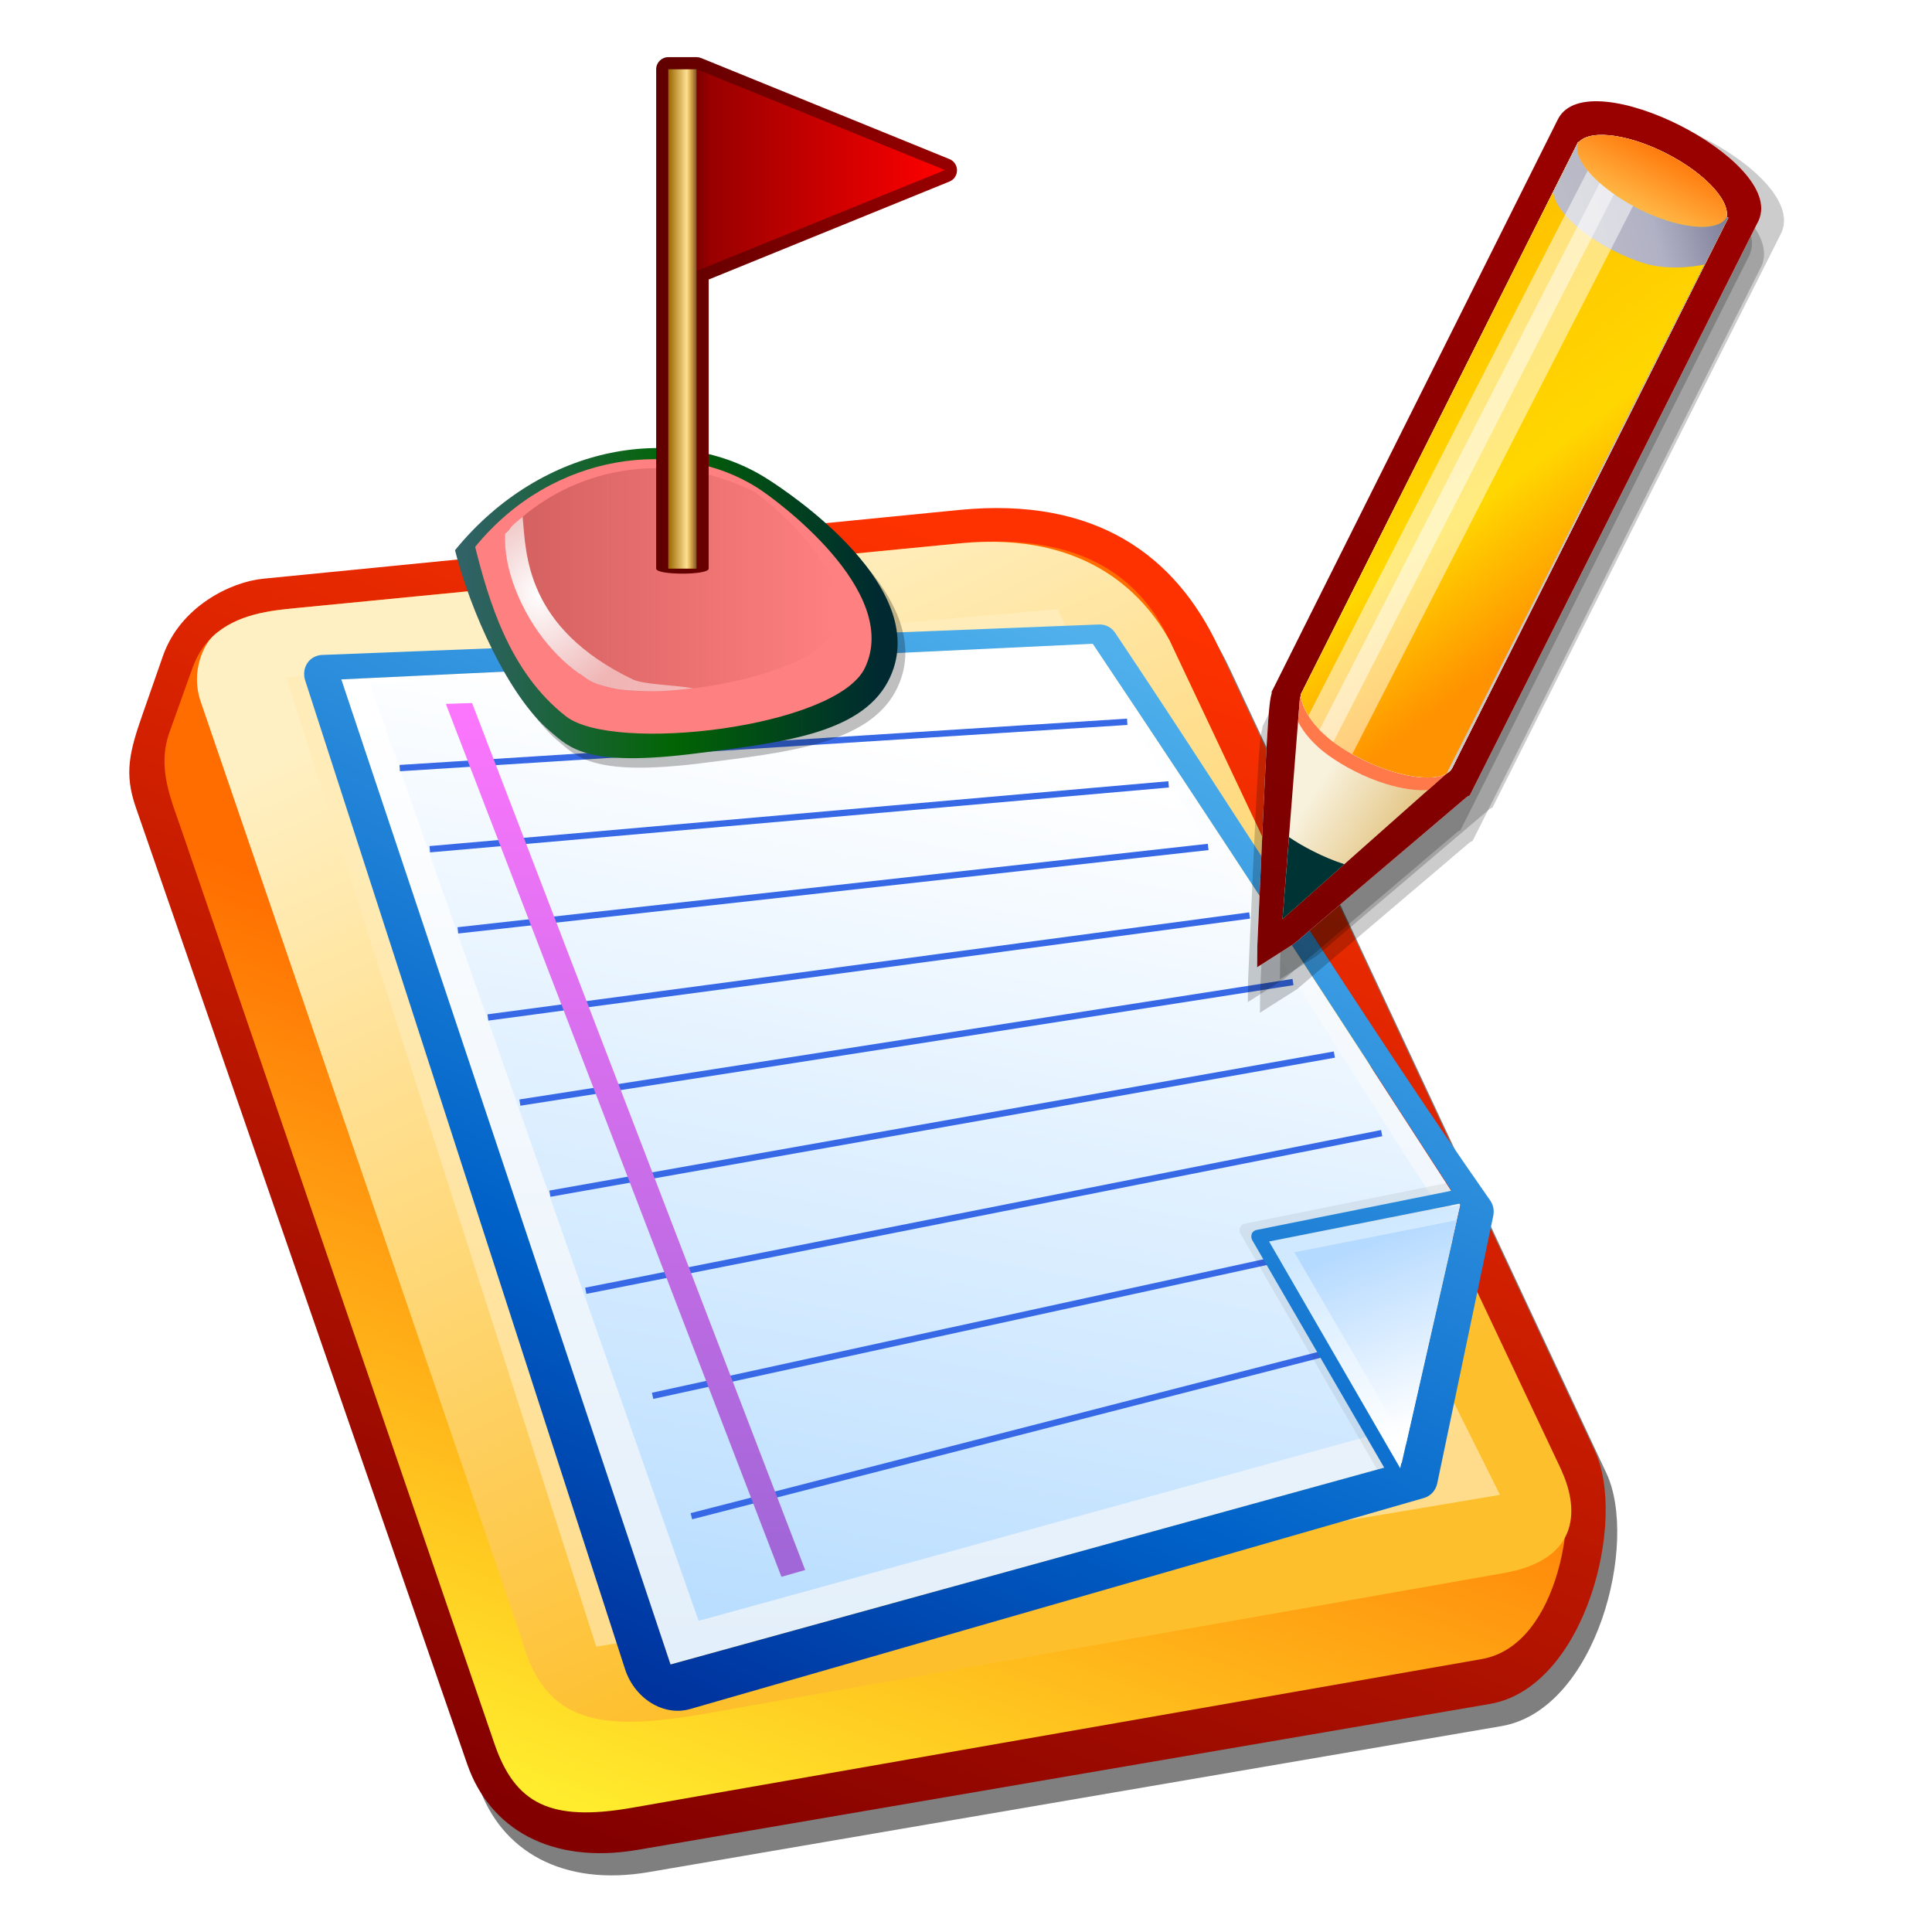
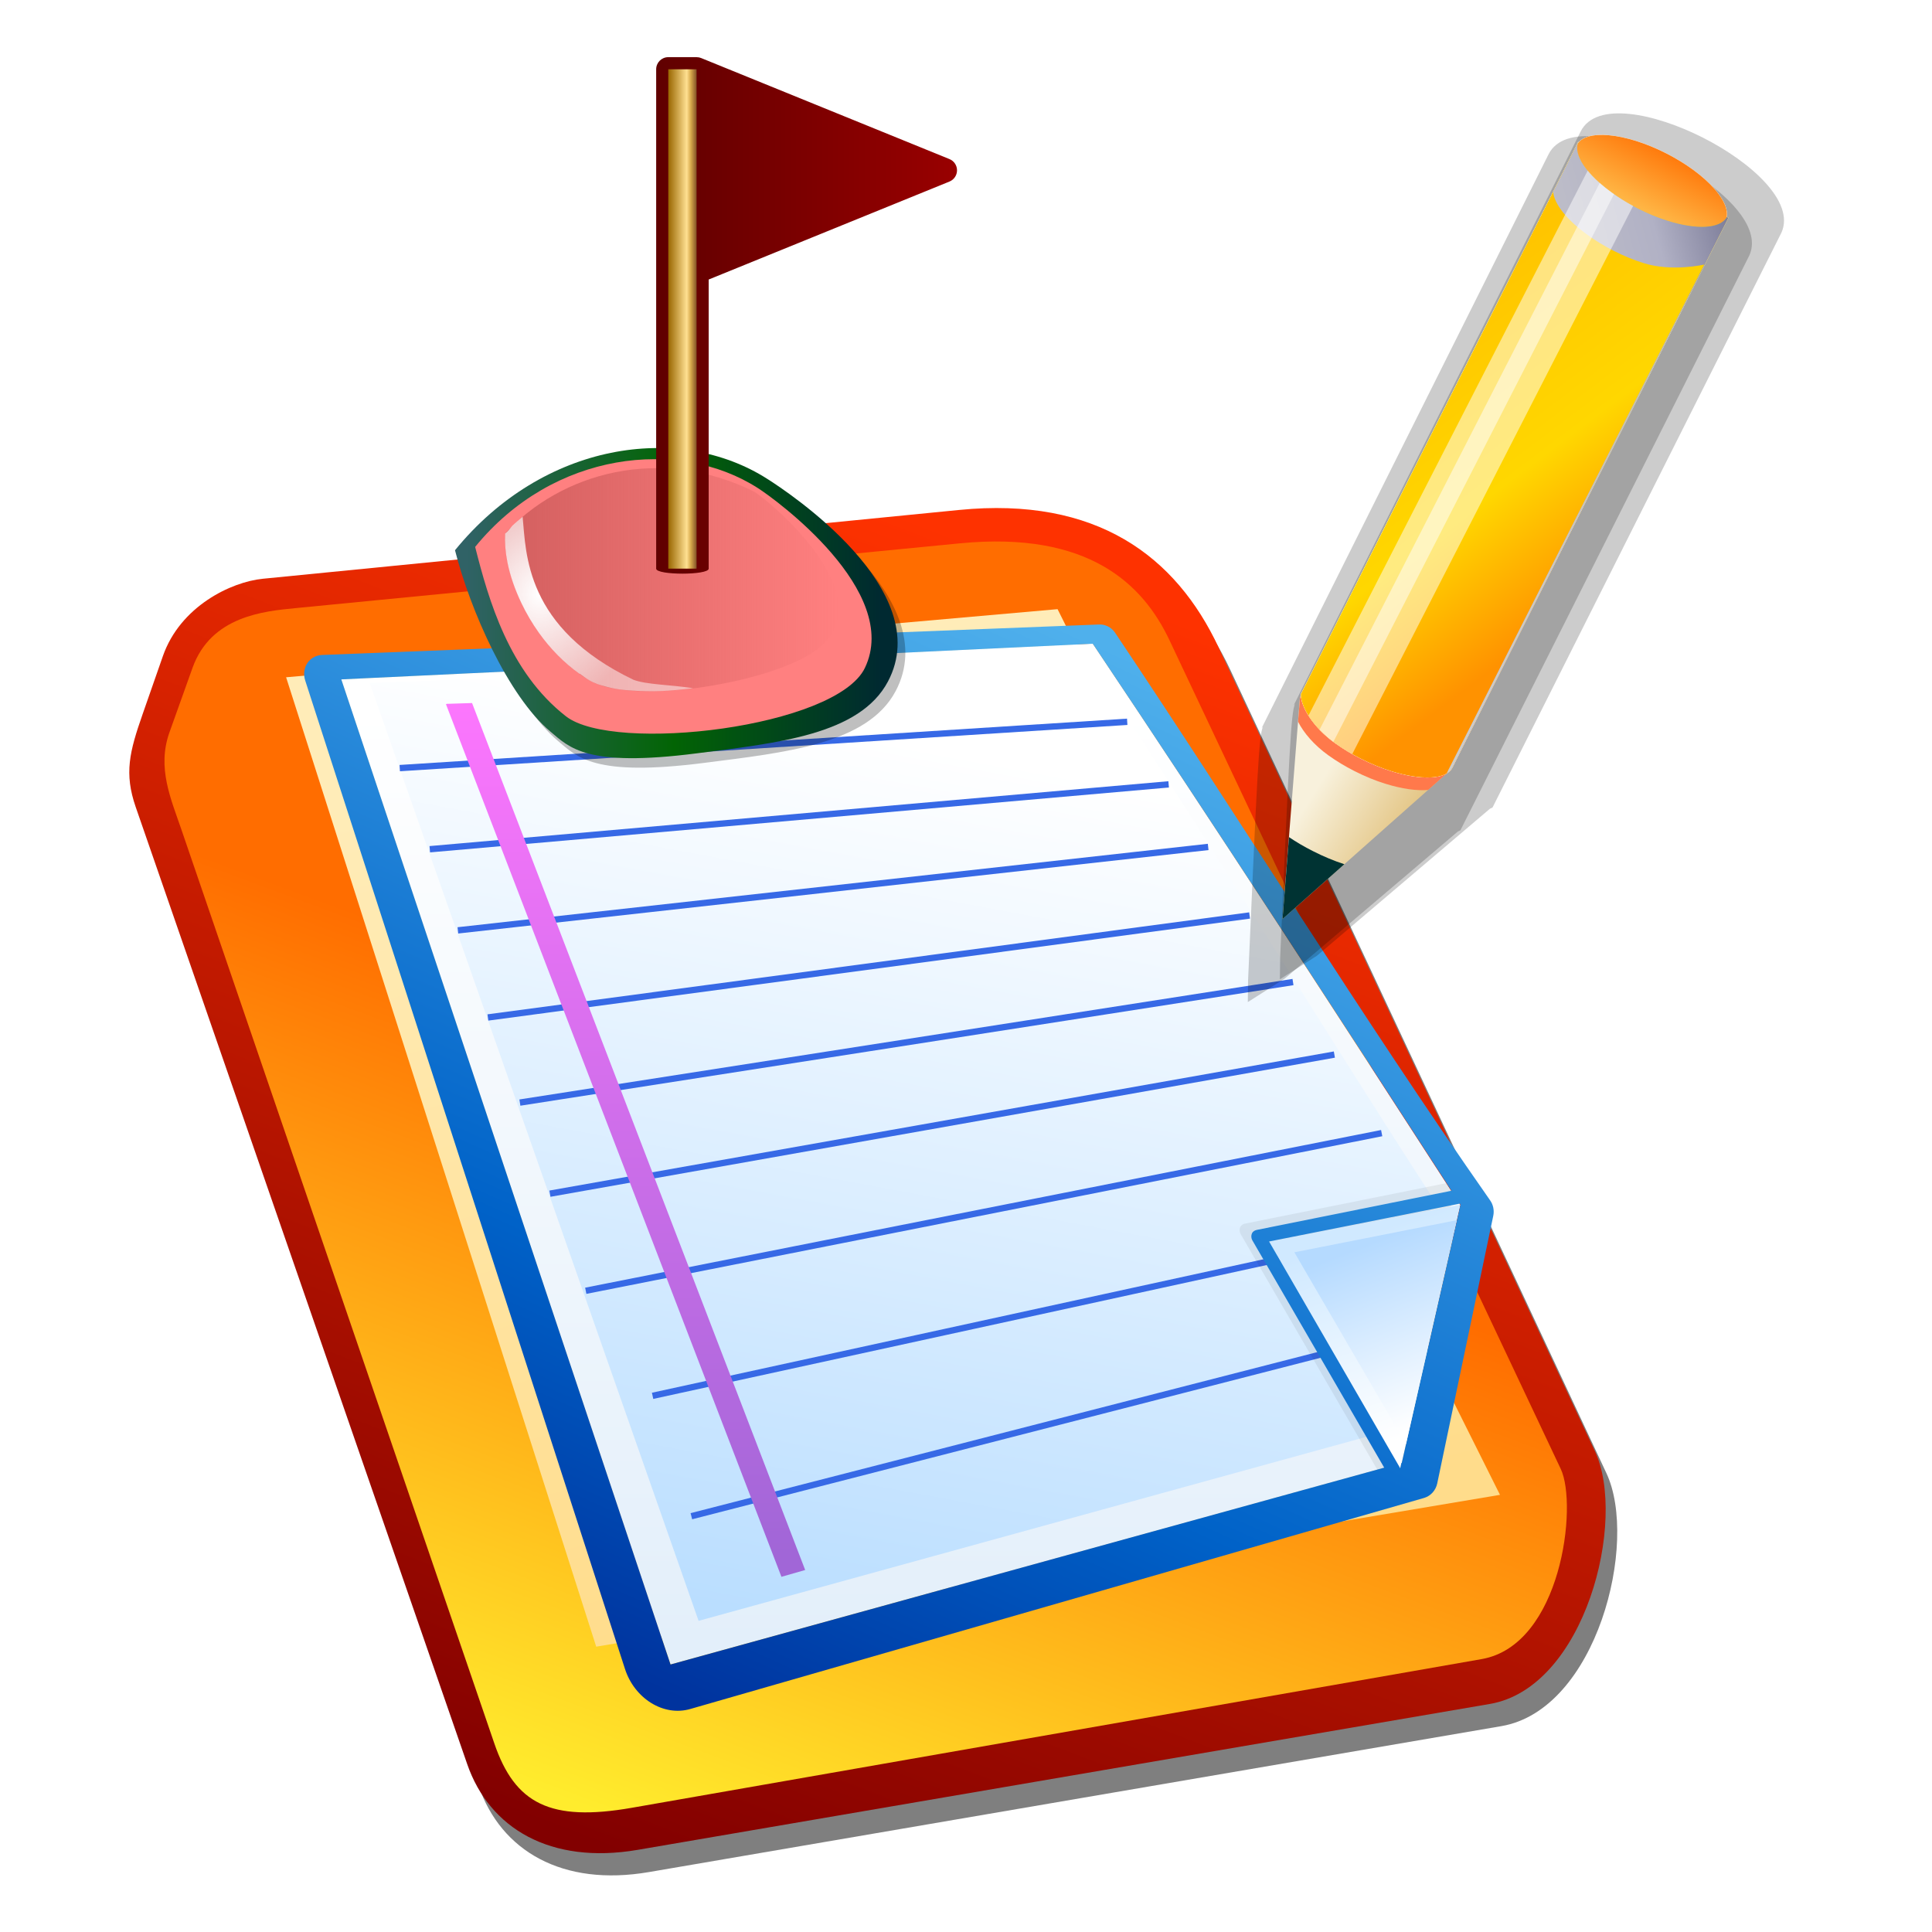
<svg xmlns="http://www.w3.org/2000/svg" xmlns:ns1="http://www.inkscape.org/namespaces/inkscape" xmlns:ns2="http://sodipodi.sourceforge.net/DTD/sodipodi-0.dtd" xmlns:ns4="http://ns.adobe.com/AdobeSVGViewerExtensions/3.0/" xmlns:xlink="http://www.w3.org/1999/xlink" id="svg2" height="136.533" width="136.533" version="1.0" viewBox="0 0 128 128" ns1:version="0.92.5 (2060ec1f9f, 2020-04-08)" ns2:docname="positioning_na.svg" ns1:export-filename="C:\Users\suppo\Desktop\positionnement.png" ns1:export-xdpi="44.999996" ns1:export-ydpi="44.999996">
  <ns2:namedview pagecolor="#ffffff" bordercolor="#666666" borderopacity="1" objecttolerance="10" gridtolerance="10" guidetolerance="10" ns1:pageopacity="0" ns1:pageshadow="2" ns1:window-width="1920" ns1:window-height="1043" id="namedview7665" showgrid="false" ns1:zoom="4.4028446" ns1:cx="92.301233" ns1:cy="61.922608" ns1:window-x="0" ns1:window-y="0" ns1:window-maximized="1" ns1:current-layer="svg2" ns1:document-rotation="0" ns1:snap-global="false" />
  <defs id="defs4">
    <linearGradient ns1:collect="always" id="linearGradient1520">
      <stop style="stop-color:#d35f5f;stop-opacity:1;" offset="0" id="stop1516" />
      <stop style="stop-color:#d35f5f;stop-opacity:0;" offset="1" id="stop1518" />
    </linearGradient>
    <linearGradient id="linearGradient3377">
      <stop id="stop3379" stop-color="#00339e" offset="0" />
      <stop id="stop3387" stop-color="#0062c8" offset=".324" />
      <stop id="stop3381" stop-color="#4fb0ec" offset="1" />
    </linearGradient>
    <filter id="filter3210">
      <feGaussianBlur id="feGaussianBlur3212" stdDeviation="0.49" />
    </filter>
    <filter id="filter3283">
      <feGaussianBlur id="feGaussianBlur3285" stdDeviation="0.299" />
    </filter>
    <filter id="filter3425">
      <feGaussianBlur id="feGaussianBlur3427" stdDeviation="0.302" />
    </filter>
    <filter id="filter3437">
      <feGaussianBlur id="feGaussianBlur3439" stdDeviation="0.901" />
    </filter>
    <linearGradient id="linearGradient3947" y2="307.61" gradientUnits="userSpaceOnUse" x2="127.95" gradientTransform="matrix(0.296,0,0,0.296,128.092,-3.062)" y1="77.207" x1="127.95">
      <stop id="stop563" stop-color="#3c3" offset="0" />
      <stop id="stop564" stop-color="#366" offset="1" />
    </linearGradient>
    <linearGradient id="linearGradient3949" y2="307.36" gradientUnits="userSpaceOnUse" x2="127.95" gradientTransform="matrix(0.382,0,0,0.382,445.32,231.28)" y1="77.367" x1="127.95">
      <stop id="stop570" stop-color="#cf6" offset=".006" />
      <stop id="stop571" stop-color="#090" offset="1" />
    </linearGradient>
    <radialGradient id="radialGradient2330" gradientUnits="userSpaceOnUse" cy="19.631" cx="36.255" gradientTransform="matrix(0.886,-5.1041439e-8,5.6427462e-8,1.038,3.61,19)" r="7.353">
      <stop id="stop3255" stop-color="#fff" offset="0" />
      <stop id="stop3257" stop-color="#fff" stop-opacity=".5" offset="1" />
    </radialGradient>
    <linearGradient id="linearGradient2333" y2="244.68" gradientUnits="userSpaceOnUse" x2="352.78" gradientTransform="matrix(0.825,0,0,0.849,-250.602,-177.036)" y1="258.97" x1="351.29">
      <stop id="stop3240" stop-color="#21b933" offset="0" />
      <stop id="stop3246" stop-color="#35cd35" offset=".151" />
      <stop id="stop3242" stop-color="#d2ffd1" offset="1" />
    </linearGradient>
    <linearGradient id="linearGradient2336" y2="249.71" gradientUnits="userSpaceOnUse" x2="350.66" gradientTransform="matrix(0.825,0,0,0.849,-250.602,-177.036)" y1="264.18" x1="350.66">
      <stop id="stop3230" stop-color="#037806" offset="0" />
      <stop id="stop3232" stop-color="#39b71d" offset="1" />
    </linearGradient>
    <linearGradient id="linearGradient2339" y2="16.662" gradientUnits="userSpaceOnUse" x2="63.776" y1="16.662" x1="30.422" gradientTransform="matrix(0.825,0,0,0.849,5.802,22.689)">
      <stop id="stop3218" stop-color="#306266" offset="0" />
      <stop id="stop3224" stop-color="#026404" offset=".5" />
      <stop id="stop3220" stop-color="#002931" offset="1" />
    </linearGradient>
    <linearGradient id="linearGradient2343" y2="305.46" gradientUnits="userSpaceOnUse" x2="405.43" gradientTransform="matrix(0.973,0,0,1.001,-305.167,-222.84)" y1="317.2" x1="409.9">
      <stop id="stop3348" stop-color="#fff" offset="0" />
      <stop id="stop3350" stop-color="#b5daff" offset="1" />
    </linearGradient>
    <linearGradient id="linearGradient2346" y2="257.7" xlink:href="#linearGradient3377" gradientUnits="userSpaceOnUse" x2="385.93" gradientTransform="matrix(0.825,0,0,0.849,-245.483,-176.133)" y1="339.33" x1="350.34" />
    <linearGradient id="linearGradient2352" y2="70.443" gradientUnits="userSpaceOnUse" x2="100.08" y1="85.691" x1="105.23" gradientTransform="matrix(0.825,0,0,0.849,5.802,22.689)">
      <stop id="stop3340" stop-color="#fff" offset="0" />
      <stop id="stop3342" stop-color="#d0e9ff" offset="1" />
    </linearGradient>
    <linearGradient id="linearGradient2355" y2="28.459" gradientUnits="userSpaceOnUse" x2="55.679" y1="94.561" x1="55.679" gradientTransform="matrix(0.825,0,0,0.849,5.802,22.689)">
      <stop id="stop3610" stop-color="#a166d7" offset="0" />
      <stop id="stop3612" stop-color="#fc76fd" offset="1" />
    </linearGradient>
    <linearGradient id="linearGradient2360" y2="264.79" gradientUnits="userSpaceOnUse" x2="366.64" gradientTransform="matrix(0.825,0,0,0.849,-245.483,-176.133)" y1="332.65" x1="354.4">
      <stop id="stop3332" stop-color="#badeff" offset="0" />
      <stop id="stop3334" stop-color="#fff" offset="1" />
    </linearGradient>
    <linearGradient id="linearGradient2363" y2="28.659" gradientUnits="userSpaceOnUse" x2="47.893" y1="101.58" x1="47.893" gradientTransform="matrix(0.825,0,0,0.849,5.802,22.689)">
      <stop id="stop3326" stop-color="#e3effa" offset="0" />
      <stop id="stop3328" stop-color="#fff" offset="1" />
    </linearGradient>
    <linearGradient id="linearGradient2367" y2="25.053" gradientUnits="userSpaceOnUse" x2="62.709" y1="95.051" x1="80.626" gradientTransform="matrix(0.825,0,0,0.849,5.802,22.689)">
      <stop id="stop3642" stop-color="#ffdc8b" offset="0" />
      <stop id="stop3644" stop-color="#ffecb8" offset="1" />
    </linearGradient>
    <linearGradient id="linearGradient2370" y2="22.031" gradientUnits="userSpaceOnUse" x2="12.753" y1="107.47" x1="42.926">
      <stop id="stop3204" stop-color="#fff" offset="0" />
      <stop id="stop3206" stop-color="#fff" stop-opacity=".5" offset="1" />
    </linearGradient>
    <linearGradient id="linearGradient2373" y2="245.74" gradientUnits="userSpaceOnUse" x2="365.23" gradientTransform="matrix(0.825,0,0,0.849,-245.483,-176.133)" y1="319.77" x1="399.44">
      <stop id="stop3196" stop-color="#febf2d" offset="0" />
      <stop id="stop3198" stop-color="#fff0c3" offset="1" />
    </linearGradient>
    <linearGradient id="linearGradient2376" y2="291.78" gradientUnits="userSpaceOnUse" x2="362.7" gradientTransform="matrix(0.825,0,0,0.849,-245.483,-176.133)" y1="347.77" x1="342.52">
      <stop id="stop3188" stop-color="#ffec2d" offset="0" />
      <stop id="stop3190" stop-color="#ff6d00" offset="1" />
    </linearGradient>
    <linearGradient id="linearGradient2379" y2="17.886" gradientUnits="userSpaceOnUse" x2="77.453" y1="117.11" x1="40.437" gradientTransform="matrix(0.825,0,0,0.849,5.802,22.689)">
      <stop id="stop3172" stop-color="#820000" offset="0" />
      <stop id="stop3174" stop-color="#fe3200" offset="1" />
    </linearGradient>
    <radialGradient id="radialGradient3362" gradientUnits="userSpaceOnUse" cy="258.95" cx="515.44" gradientTransform="matrix(-0.648,0,1.2103102e-6,-0.624,532.894,175.021)" r="30.028">
      <stop id="stop3931" stop-color="#ceff67" offset="0" />
      <stop id="stop3933" stop-color="#ceff67" stop-opacity="0" offset="1" />
    </radialGradient>
    <radialGradient id="radialGradient3365" gradientUnits="userSpaceOnUse" cy="101.16" cx="57.085" gradientTransform="matrix(0.308,0,0,0.231,134.199,-10.149)" r="120.81">
      <stop id="stop3917" stop-color="#fff" offset="0" />
      <stop id="stop3919" stop-color="#82d655" offset="1" />
    </radialGradient>
    <linearGradient id="linearGradient3370" y2="212.99" gradientUnits="userSpaceOnUse" x2="127.95" gradientTransform="matrix(0.314,0,0,0.314,51.06,9.028)" y1="47.327" x1="127.95">
      <stop id="stop556" stop-color="#090" offset="0" />
      <stop id="stop557" stop-color="#334966" offset="1" />
    </linearGradient>
    <filter id="filter3315">
      <feGaussianBlur id="feGaussianBlur3317" stdDeviation="0.324" />
    </filter>
    <filter id="filter5261">
      <feGaussianBlur id="feGaussianBlur5263" stdDeviation="0.3" />
    </filter>
    <filter id="filter6238">
      <feGaussianBlur id="feGaussianBlur6240" stdDeviation="1.909" />
    </filter>
    <linearGradient ns1:collect="always" xlink:href="#linearGradient3377" id="linearGradient8308" gradientUnits="userSpaceOnUse" gradientTransform="matrix(0.825,0,0,0.849,-245.483,-176.133)" x1="350.34" y1="339.33" x2="385.93" y2="257.7" />
    <linearGradient id="linearGradient4799-20">
      <stop style="stop-color:#ffde00;stop-opacity:1;" offset="0" id="stop4801-43" />
      <stop style="stop-color:#ffa700;stop-opacity:1;" offset="1" id="stop4803-95" />
    </linearGradient>
    <clipPath clipPathUnits="userSpaceOnUse" id="clipPath11304">
      <path ns1:connector-curvature="0" id="path11306" d="m 217.154,1006.172 23.374,0 0,22.379 -23.374,0 z" style="fill:#9dd0f6;fill-opacity:1" />
    </clipPath>
    <linearGradient ns1:collect="always" xlink:href="#linearGradient1520" id="linearGradient1522" x1="28.346" y1="37.507" x2="50.432" y2="37.507" gradientUnits="userSpaceOnUse" gradientTransform="translate(5.119,0.903)" />
    <linearGradient x1="105.151" y1="177.914" x2="228.316" y2="177.914" id="XMLID_15_" gradientUnits="userSpaceOnUse" gradientTransform="matrix(0.467,0,0,0.467,-160.995,6.982)">
      <stop style="stop-color:#585868;stop-opacity:1" offset="0" id="stop12" />
      <stop style="stop-color:#333366;stop-opacity:1" offset="1" id="stop14" />
      <ns4:midPointStop style="stop-color:#585868" offset="0" />
      <ns4:midPointStop style="stop-color:#585868" offset="0.5" />
      <ns4:midPointStop style="stop-color:#333366" offset="1" />
    </linearGradient>
    <linearGradient x1="105.159" y1="177.914" x2="228.32" y2="177.914" id="XMLID_16_" gradientUnits="userSpaceOnUse">
      <stop style="stop-color:#cecedb;stop-opacity:1" offset="0" id="stop19" />
      <stop style="stop-color:#7d7d99;stop-opacity:1" offset="1" id="stop21" />
      <ns4:midPointStop style="stop-color:#CECEDB" offset="0" />
      <ns4:midPointStop style="stop-color:#CECEDB" offset="0.5" />
      <ns4:midPointStop style="stop-color:#7D7D99" offset="1" />
    </linearGradient>
    <linearGradient x1="31.684" y1="177.914" x2="224.316" y2="177.914" id="XMLID_17_" gradientUnits="userSpaceOnUse">
      <stop style="stop-color:#cecedb;stop-opacity:1" offset="0" id="stop26" />
      <stop style="stop-color:#333366;stop-opacity:1" offset="1" id="stop28" />
      <ns4:midPointStop style="stop-color:#CECEDB" offset="0" />
      <ns4:midPointStop style="stop-color:#CECEDB" offset="0.5" />
      <ns4:midPointStop style="stop-color:#333366" offset="1" />
    </linearGradient>
    <linearGradient x1="29.924" y1="-181.638" x2="120.602" y2="-181.638" id="XMLID_18_" gradientUnits="userSpaceOnUse" gradientTransform="matrix(0.707,0.707,-0.707,0.707,-18.48,247.288)">
      <stop style="stop-color:#e6edff;stop-opacity:1" offset="0" id="stop33" />
      <stop style="stop-color:#9a9ab1;stop-opacity:1" offset="1" id="stop35" />
      <ns4:midPointStop style="stop-color:#E6EDFF" offset="0" />
      <ns4:midPointStop style="stop-color:#E6EDFF" offset="0.5" />
      <ns4:midPointStop style="stop-color:#9A9AB1" offset="1" />
    </linearGradient>
    <linearGradient x1="99.091" y1="172.127" x2="227.337" y2="172.127" id="XMLID_19_" gradientUnits="userSpaceOnUse" gradientTransform="matrix(0.467,0,0,0.467,-160.995,6.982)">
      <stop style="stop-color:#ffffff;stop-opacity:1" offset="0" id="stop40" />
      <stop style="stop-color:#585868;stop-opacity:1" offset="1" id="stop42" />
      <ns4:midPointStop style="stop-color:#FFFFFF" offset="0" />
      <ns4:midPointStop style="stop-color:#FFFFFF" offset="0.5" />
      <ns4:midPointStop style="stop-color:#585868" offset="1" />
    </linearGradient>
    <linearGradient x1="91.436" y1="203.194" x2="198.566" y2="203.856" id="XMLID_20_" gradientUnits="userSpaceOnUse">
      <stop style="stop-color:#e6edff;stop-opacity:1" offset="0" id="stop47" />
      <stop style="stop-color:#7d7d99;stop-opacity:1" offset="1" id="stop49" />
      <ns4:midPointStop style="stop-color:#E6EDFF" offset="0" />
      <ns4:midPointStop style="stop-color:#E6EDFF" offset="0.5" />
      <ns4:midPointStop style="stop-color:#7D7D99" offset="1" />
    </linearGradient>
    <linearGradient x1="29.798" y1="140.716" x2="172.747" y2="140.716" id="XMLID_21_" gradientUnits="userSpaceOnUse">
      <stop style="stop-color:#ffffff;stop-opacity:1" offset="0" id="stop54" />
      <stop style="stop-color:#eef2ff;stop-opacity:1" offset="0.213" id="stop56" />
      <stop style="stop-color:#e6edff;stop-opacity:1" offset="0.376" id="stop58" />
      <stop style="stop-color:#9a9ab1;stop-opacity:1" offset="1" id="stop60" />
      <ns4:midPointStop style="stop-color:#FFFFFF" offset="0" />
      <ns4:midPointStop style="stop-color:#FFFFFF" offset="0.382" />
      <ns4:midPointStop style="stop-color:#E6EDFF" offset="0.376" />
      <ns4:midPointStop style="stop-color:#E6EDFF" offset="0.5" />
      <ns4:midPointStop style="stop-color:#9A9AB1" offset="1" />
    </linearGradient>
    <linearGradient x1="157.901" y1="203.209" x2="29.654" y2="203.209" id="XMLID_24_" gradientUnits="userSpaceOnUse" gradientTransform="matrix(0.467,0,0,0.467,-160.995,6.982)">
      <stop style="stop-color:#ffffff;stop-opacity:1" offset="0" id="stop85" />
      <stop style="stop-color:#585868;stop-opacity:1" offset="1" id="stop87" />
      <ns4:midPointStop style="stop-color:#FFFFFF" offset="0" />
      <ns4:midPointStop style="stop-color:#FFFFFF" offset="0.5" />
      <ns4:midPointStop style="stop-color:#585868" offset="1" />
    </linearGradient>
    <linearGradient x1="156.909" y1="140.716" x2="28.662" y2="140.716" id="XMLID_25_" gradientUnits="userSpaceOnUse" gradientTransform="matrix(0.467,0,0,0.467,-160.995,6.982)">
      <stop style="stop-color:#ffffff;stop-opacity:1" offset="0" id="stop92" />
      <stop style="stop-color:#585868;stop-opacity:1" offset="1" id="stop94" />
      <ns4:midPointStop style="stop-color:#FFFFFF" offset="0" />
      <ns4:midPointStop style="stop-color:#FFFFFF" offset="0.5" />
      <ns4:midPointStop style="stop-color:#585868" offset="1" />
    </linearGradient>
    <linearGradient x1="75.57" y1="90.312" x2="174.236" y2="90.312" id="XMLID_26_" gradientUnits="userSpaceOnUse" gradientTransform="matrix(-0.202,0,0,0.202,78.671,2.618)">
      <stop style="stop-color:#990000;stop-opacity:1" offset="0" id="stop107" />
      <stop style="stop-color:#600000;stop-opacity:1" offset="1" id="stop109" />
      <ns4:midPointStop style="stop-color:#990000" offset="0" />
      <ns4:midPointStop style="stop-color:#990000" offset="0.5" />
      <ns4:midPointStop style="stop-color:#600000" offset="1" />
    </linearGradient>
    <linearGradient x1="79.538" y1="42.818" x2="160.98" y2="42.818" id="XMLID_27_" gradientUnits="userSpaceOnUse">
      <stop style="stop-color:#ff0000;stop-opacity:1" offset="0" id="stop114" />
      <stop style="stop-color:#990000;stop-opacity:1" offset="0.944" id="stop116" />
      <stop style="stop-color:#7c0000;stop-opacity:1" offset="1" id="stop118" />
      <ns4:midPointStop style="stop-color:#FF0000" offset="0" />
      <ns4:midPointStop style="stop-color:#FF0000" offset="0.5" />
      <ns4:midPointStop style="stop-color:#990000" offset="0.944" />
      <ns4:midPointStop style="stop-color:#990000" offset="0.5" />
      <ns4:midPointStop style="stop-color:#7C0000" offset="1" />
    </linearGradient>
    <linearGradient x1="160.98" y1="91.475" x2="170.268" y2="91.475" id="XMLID_28_" gradientUnits="userSpaceOnUse" gradientTransform="matrix(0.202,0,0,0.202,-78.671,2.618)">
      <stop style="stop-color:#824f26;stop-opacity:1" offset="0" id="stop123" />
      <stop style="stop-color:#d6a84a;stop-opacity:1" offset="0.202" id="stop125" />
      <stop style="stop-color:#ffe091;stop-opacity:1" offset="0.348" id="stop127" />
      <stop style="stop-color:#996600;stop-opacity:1" offset="1" id="stop129" />
      <ns4:midPointStop style="stop-color:#824F26" offset="0" />
      <ns4:midPointStop style="stop-color:#824F26" offset="0.5" />
      <ns4:midPointStop style="stop-color:#D6A84A" offset="0.202" />
      <ns4:midPointStop style="stop-color:#D6A84A" offset="0.5" />
      <ns4:midPointStop style="stop-color:#FFE091" offset="0.348" />
      <ns4:midPointStop style="stop-color:#FFE091" offset="0.5" />
      <ns4:midPointStop style="stop-color:#996600" offset="1" />
    </linearGradient>
    <filter style="color-interpolation-filters:sRGB;" ns1:label="Greyscale" id="filter1558">
      <feColorMatrix values="0.21 0.72 0.072 0 0 0.21 0.72 0.072 0 0 0.21 0.72 0.072 0 0 0 0 0 1 0 " id="feColorMatrix1556" />
    </filter>
  </defs>
  <rect y="-68.363" x="135.802" height="116.25" width="116.25" id="rect5381" style="opacity:0;fill:#ffffff;fill-opacity:1;stroke:none;stroke-width:0.938" />
  <g id="g1552" style="filter:url(#filter1558)">
    <rect y="19.272" x="2.409" height="115.654" width="112.341" id="rect8306" style="opacity:0.001;fill:#aa1000;fill-opacity:0.875;stroke:none;stroke-width:0.98;stroke-linecap:round;stroke-linejoin:round;stroke-miterlimit:4;stroke-dasharray:none;stroke-dashoffset:0;stroke-opacity:1" />
    <path style="opacity:0.5;fill-rule:evenodd;stroke-width:0.837" ns1:connector-curvature="0" id="path3441" d="M 9.761,54.948 31.719,118.345 c 1.476,4.264 5.519,6.676 11.292,5.682 l 56.458,-9.666 c 6.32,-1.079 9.109,-12.166 6.963,-16.752 L 81.507,44.373 C 78.672,38.318 73.421,34.358 64.312,35.257 l -46.131,4.558 c -2.107,0.208 -5.472,1.83 -6.621,5.121 l -1.337,3.829 c -0.878,2.513 -1.242,3.931 -0.462,6.183 z" />
    <path ns1:connector-curvature="0" style="fill:url(#linearGradient2379);fill-rule:evenodd;stroke-width:0.837" id="path2396" d="M 8.994,53.476 30.953,116.876 c 1.475,4.264 5.518,6.668 11.292,5.682 l 56.458,-9.666 c 6.32,-1.079 9.109,-12.168 6.963,-16.755 L 80.74,42.901 c -2.835,-6.054 -8.086,-10.015 -17.195,-9.115 l -46.131,4.558 c -2.107,0.208 -5.472,1.83 -6.621,5.121 l -1.337,3.829 c -0.878,2.514 -1.242,3.931 -0.462,6.183 z" />
    <path ns1:connector-curvature="0" style="fill:url(#linearGradient2376);fill-rule:evenodd;stroke-width:0.837" id="path3168" d="m 12.043,55.032 20.705,60.468 c 1.369,4.001 3.699,5.215 9.106,4.272 l 56.311,-9.853 c 5.28,-0.926 6.378,-10.191 5.239,-12.597 L 77.48,42.414 c -1.746,-3.698 -5.342,-7.249 -13.879,-6.417 l -44.03,4.294 c -2.075,0.202 -5.588,0.522 -6.817,3.958 l -1.525,4.266 c -0.84,2.349 0.091,4.405 0.815,6.518 z" />
-     <path ns1:connector-curvature="0" style="fill:url(#linearGradient2373);fill-rule:evenodd;stroke-width:0.837" id="path3178" d="m 34.564,108.595 c 1.549,5.674 5.29,6.149 12.282,4.918 l 52.773,-9.291 c 5.272,-0.929 4.926,-4.492 3.787,-6.899 L 77.48,42.414 C 75.885,39.57 72.138,35.165 63.601,35.997 l -44.03,4.294 c -1.535,0.149 -3.857,0.364 -5.459,1.856 -0.563,0.525 -1.517,2.287 -0.813,4.344 l 21.266,62.105 z" />
    <path ns1:connector-curvature="0" style="fill:url(#linearGradient2367);fill-rule:evenodd;stroke-width:0.837" id="path3630" d="M 99.378,99.037 70.067,40.358 18.955,44.871 39.501,109.096 Z" />
    <path ns1:connector-curvature="0" style="fill:url(#linearGradient2363);fill-rule:evenodd;stroke-width:0.837" id="path3287" d="m 22.611,45.014 49.787,-2.377 c 8.309,12.395 16.32,24.79 24.348,37.185 L 92.869,96.924 44.425,110.276 Z" />
    <path ns1:connector-curvature="0" style="fill:url(#linearGradient2360);fill-rule:evenodd;stroke-width:0.837" id="path3312" d="m 24.494,45.25 47.442,-1.839 c 7.81,11.651 15.47,24.359 23.02,36.01 l -3.135,15.416 -45.538,12.548 z" />
    <path style="fill:none;stroke:#3769e6;stroke-width:0.419" ns1:connector-curvature="0" id="path3557" d="M 26.484,50.889 74.681,47.821 M 28.474,56.264 77.426,51.966 M 30.336,61.639 80.044,56.112 m -47.719,11.298 50.464,-6.757 m -46.355,18.431 51.971,-9.216 M 38.808,85.517 91.54,75.072 M 43.236,92.477 89.536,82.372 M 45.805,100.453 93.29,88.25 M 34.444,73.049 85.664,65.063" />
    <path transform="matrix(0.825,0,0,0.849,5.802,22.689)" style="opacity:0.25;fill-rule:evenodd;filter:url(#filter3425)" ns1:connector-curvature="0" id="path3398" d="m 109.44,65.539 -16.47,3.219 c -0.176,0.031 -0.332,0.119 -0.406,0.281 -0.075,0.162 -0.059,0.377 0.031,0.531 l 11.435,19.156 0.94,-0.531 4.69,-21.562 z" />
    <path ns1:connector-curvature="0" style="fill:url(#linearGradient2355);fill-rule:evenodd;stroke-width:0.837" id="path3598" d="m 31.275,46.578 -1.676,0.054 -0.052,0.026 22.225,57.81 1.573,-0.451 z" />
    <path ns1:connector-curvature="0" style="fill:url(#linearGradient2352);fill-rule:evenodd;stroke-width:0.837" id="path3293" d="M 84.075,82.267 96.747,79.821 92.72,97.533 Z" />
    <path ns1:connector-curvature="0" style="fill:url(#linearGradient8308);fill-rule:evenodd;stroke-width:0.837" id="path3375" d="m 72.785,41.375 -51.437,2.017 c -0.39,0.014 -0.757,0.202 -0.98,0.531 -0.223,0.329 -0.276,0.76 -0.154,1.142 L 41.407,110.574 c 0.631,1.954 2.551,3.168 4.331,2.65 L 94.362,99.239 c 0.437,-0.135 0.759,-0.501 0.858,-0.956 l 3.713,-17.731 c 0.074,-0.359 0,-0.737 -0.215,-1.035 C 90.196,67.346 82.196,54.329 73.868,41.906 73.62,41.548 73.21,41.348 72.785,41.375 Z m -0.387,1.274 c 8.308,12.395 16.337,24.765 24.364,37.16 l -3.894,17.12 h -0.025 l -0.132,0.611 L 92.432,97.036 44.424,110.276 22.612,45.011 Z" />
    <path ns1:connector-curvature="0" style="fill:url(#linearGradient2346);fill-rule:evenodd;stroke-width:0.837" id="path3393" d="m 96.87,78.748 -13.592,2.734 c -0.144,0.026 -0.273,0.101 -0.335,0.239 -0.062,0.138 -0.049,0.32 0.026,0.451 l 9.438,16.271 0.776,-0.452 -9.104,-15.74 12.966,-2.574 z" />
    <path ns1:connector-curvature="0" style="fill:url(#linearGradient2343);fill-rule:evenodd;stroke-width:0.837" id="path3299" d="m 96.516,80.841 -10.762,2.127 7.396,12.711 z" />
    <path transform="matrix(0.825,0,0,0.849,5.802,22.689)" style="opacity:0.5;fill-rule:evenodd;filter:url(#filter3283)" ns1:connector-curvature="0" id="path3279" d="m 30.13,16.961 c 7.052,-8.41 17.965,-9.996 25.103,-5.547 1.557,0.959 13.561,8.62 9.665,15.783 -2.266,4.166 -8.884,4.801 -15.362,5.608 C 40.668,33.91 39.327,32.36 37.783,31.102 34.392,28.336 31.348,21.63 30.13,16.961 Z" />
    <path ns1:connector-curvature="0" style="fill:url(#linearGradient2339);fill-rule:evenodd;stroke-width:0.837" id="path3214" d="m 30.146,36.453 c 5.818,-7.143 14.822,-8.49 20.712,-4.711 1.285,0.815 11.188,7.321 7.973,13.406 -1.87,3.538 -7.33,4.078 -12.674,4.763 -7.317,0.939 -8.424,-0.378 -9.697,-1.447 -2.799,-2.349 -5.31,-8.044 -6.315,-12.01 z" />
    <path ns1:connector-curvature="0" style="fill:#ff8080;fill-rule:evenodd;stroke-width:0.837" id="path3226" d="m 31.48,36.234 c 5.171,-6.348 13.502,-7.253 18.735,-3.895 1.142,0.724 9.526,6.824 7.086,11.912 -1.894,3.951 -16.629,5.685 -19.807,3.205 -3.77,-2.942 -5.121,-7.698 -6.014,-11.222 z" />
    <path ns1:connector-curvature="0" style="fill:url(#linearGradient1522);fill-opacity:1;fill-rule:evenodd;stroke-width:0.837" id="path3236" d="m 33.473,35.34 c 3.691,-4.002 10.225,-5.88 16.507,-2.759 1.141,0.724 8.582,6.954 4.207,10.407 -2.79,2.203 -12.24,3.819 -15.145,2.08 -3.464,-2.073 -5.719,-6.507 -5.568,-9.728 z" />
    <path ns1:connector-curvature="0" style="fill:url(#radialGradient2330);fill-rule:evenodd;stroke-width:0.837" id="path3248" d="m 34.627,34.235 c -0.235,0.199 -0.478,0.398 -0.696,0.61 -0.157,0.196 -0.307,0.386 -0.465,0.505 -0.028,0.604 0.022,1.246 0.155,1.911 0.177,0.888 0.497,1.808 0.928,2.708 0.323,0.674 0.712,1.338 1.16,1.964 0.747,1.042 1.648,1.972 2.681,2.708 0.006,0.004 0.02,-0.004 0.026,0 0.201,0.142 0.408,0.299 0.619,0.425 0.167,0.099 0.36,0.187 0.568,0.265 0.111,0.042 0.238,0.07 0.361,0.106 0.334,0.098 0.681,0.184 1.083,0.239 0.078,0.012 0.151,0.018 0.232,0.027 0.207,0.024 0.424,0.039 0.644,0.053 0.601,0.038 1.235,0.056 1.908,0.027 0.673,-0.03 1.384,-0.099 2.088,-0.186 -1.459,-0.235 -3.06,-0.228 -3.945,-0.558 -7.196,-3.445 -7.116,-8.377 -7.348,-10.802 z" />
    <g transform="matrix(0.45,-0.084,0.084,0.452,65.65,11.726)" id="g4446" style="overflow:visible">
      <g id="Layer_2" transform="translate(0,54.4)">
        <rect id="_x3C_Slice_x3E_" style="fill:none" width="48" height="48" x="0" y="0" />
      </g>
      <g id="Layer_1" transform="translate(0,54.4)">
        <g id="g553">
          <linearGradient id="XMLID_73_" gradientUnits="userSpaceOnUse" x1="49.839" y1="24" x2="3.438" y2="24" gradientTransform="matrix(-1,0,0,1,48,0)">
            <stop offset="0" style="stop-color:#333366" id="stop555" />
            <stop offset="1" style="stop-color:#00008D" id="stop556-9" />
            <ns4:midPointStop offset="0" style="stop-color:#333366" id="midPointStop557" />
            <ns4:midPointStop offset="0.5" style="stop-color:#333366" id="midPointStop558" />
            <ns4:midPointStop offset="1" style="stop-color:#00008D" id="midPointStop559" />
          </linearGradient>
          <linearGradient id="XMLID_74_" gradientUnits="userSpaceOnUse" x1="49.835" y1="24" x2="3.434" y2="24" gradientTransform="matrix(-1,0,0,1,48,0)">
            <stop offset="0" style="stop-color:#7E00B3" id="stop562" />
            <stop offset="1" style="stop-color:#00008D" id="stop563-1" />
            <ns4:midPointStop offset="0" style="stop-color:#7E00B3" id="midPointStop564" />
            <ns4:midPointStop offset="0.5" style="stop-color:#7E00B3" id="midPointStop565" />
            <ns4:midPointStop offset="1" style="stop-color:#00008D" id="midPointStop566" />
          </linearGradient>
          <linearGradient id="XMLID_75_" gradientUnits="userSpaceOnUse" x1="36.697" y1="37.584" x2="29.28" y2="30.166" gradientTransform="matrix(-1,0,0,1,48,0)">
            <stop offset="0" style="stop-color:#6666CC" id="stop569" />
            <stop offset="1" style="stop-color:#333366" id="stop570-1" />
            <ns4:midPointStop offset="0" style="stop-color:#6666CC" id="midPointStop571" />
            <ns4:midPointStop offset="0.5" style="stop-color:#6666CC" id="midPointStop572" />
            <ns4:midPointStop offset="1" style="stop-color:#333366" id="midPointStop573" />
          </linearGradient>
          <linearGradient id="XMLID_76_" gradientUnits="userSpaceOnUse" x1="15.332" y1="19.486" x2="43.208" y2="33.111" gradientTransform="matrix(-1,0,0,1,48,0)">
            <stop offset="0" style="stop-color:#00008D" id="stop576" />
            <stop offset="0.23" style="stop-color:#7C74FF" id="stop577" />
            <stop offset="1" style="stop-color:#E6EDFF" id="stop578" />
            <ns4:midPointStop offset="0" style="stop-color:#00008D" id="midPointStop579" />
            <ns4:midPointStop offset="0.5" style="stop-color:#00008D" id="midPointStop580" />
            <ns4:midPointStop offset="0.23" style="stop-color:#7C74FF" id="midPointStop581" />
            <ns4:midPointStop offset="0.5" style="stop-color:#7C74FF" id="midPointStop582" />
            <ns4:midPointStop offset="1" style="stop-color:#E6EDFF" id="midPointStop583" />
          </linearGradient>
          <linearGradient id="XMLID_77_" gradientUnits="userSpaceOnUse" x1="42.595" y1="33.86" x2="7.594" y2="14.86" gradientTransform="matrix(-1,0,0,1,48,0)">
            <stop offset="0" style="stop-color:#9B95FF" id="stop586" />
            <stop offset="0.207" style="stop-color:#9791FB" id="stop587" />
            <stop offset="0.424" style="stop-color:#8A86EF" id="stop588" />
            <stop offset="0.643" style="stop-color:#7674DB" id="stop589" />
            <stop offset="0.77" style="stop-color:#6666CC" id="stop590" />
            <stop offset="1" style="stop-color:#5454A2" id="stop591" />
            <ns4:midPointStop offset="0" style="stop-color:#9B95FF" id="midPointStop592" />
            <ns4:midPointStop offset="0.699" style="stop-color:#9B95FF" id="midPointStop593" />
            <ns4:midPointStop offset="0.77" style="stop-color:#6666CC" id="midPointStop594" />
            <ns4:midPointStop offset="0.5" style="stop-color:#6666CC" id="midPointStop595" />
            <ns4:midPointStop offset="1" style="stop-color:#5454A2" id="midPointStop596" />
          </linearGradient>
          <linearGradient id="XMLID_78_" gradientUnits="userSpaceOnUse" x1="30.754" y1="38.042" x2="13.254" y2="6.292" gradientTransform="matrix(-1,0,0,1,48,0)">
            <stop offset="0" style="stop-color:#FFFFFF" id="stop599" />
            <stop offset="0.147" style="stop-color:#FBFBFD" id="stop600" />
            <stop offset="0.3" style="stop-color:#EEEEF6" id="stop601" />
            <stop offset="0.457" style="stop-color:#D9D9EB" id="stop602" />
            <stop offset="0.615" style="stop-color:#BCBCDB" id="stop603" />
            <stop offset="0.775" style="stop-color:#9696C6" id="stop604" />
            <stop offset="0.935" style="stop-color:#6969AD" id="stop605" />
            <stop offset="1" style="stop-color:#5454A2" id="stop606" />
            <ns4:midPointStop offset="0" style="stop-color:#FFFFFF" id="midPointStop607" />
            <ns4:midPointStop offset="0.699" style="stop-color:#FFFFFF" id="midPointStop608" />
            <ns4:midPointStop offset="1" style="stop-color:#5454A2" id="midPointStop609" />
          </linearGradient>
          <linearGradient id="XMLID_79_" gradientUnits="userSpaceOnUse" x1="23.473" y1="39.5" x2="23.473" y2="5.092" gradientTransform="matrix(-1,0,0,1,48,0)">
            <stop offset="0" style="stop-color:#94CAFF" id="stop613" />
            <stop offset="0.64" style="stop-color:#034CFE" id="stop614" />
            <stop offset="1" style="stop-color:#00008D" id="stop615" />
            <ns4:midPointStop offset="0" style="stop-color:#94CAFF" id="midPointStop616" />
            <ns4:midPointStop offset="0.5" style="stop-color:#94CAFF" id="midPointStop617" />
            <ns4:midPointStop offset="0.64" style="stop-color:#034CFE" id="midPointStop618" />
            <ns4:midPointStop offset="0.5" style="stop-color:#034CFE" id="midPointStop619" />
            <ns4:midPointStop offset="1" style="stop-color:#00008D" id="midPointStop620" />
          </linearGradient>
          <linearGradient id="XMLID_80_" gradientUnits="userSpaceOnUse" x1="-6.399" y1="5.69" x2="43.225" y2="31.939" gradientTransform="matrix(-1,0,0,1,48,0)">
            <stop offset="0" style="stop-color:#C9E6FF" id="stop623" />
            <stop offset="1" style="stop-color:#FFFFFF" id="stop624" />
            <ns4:midPointStop offset="0" style="stop-color:#C9E6FF" id="midPointStop625" />
            <ns4:midPointStop offset="0.5" style="stop-color:#C9E6FF" id="midPointStop626" />
            <ns4:midPointStop offset="1" style="stop-color:#FFFFFF" id="midPointStop627" />
          </linearGradient>
          <radialGradient id="XMLID_81_" cx="109.353" cy="83.584" r="424.27" fx="109.353" fy="83.584" gradientTransform="matrix(-0.188,0,0,0.188,28.5,19.5)" gradientUnits="userSpaceOnUse">
            <stop offset="0" style="stop-color:#FFFFFF" id="stop630" />
            <stop offset="0.1" style="stop-color:#ECF6FF" id="stop631" />
            <stop offset="0.537" style="stop-color:#9CCFFF" id="stop632" />
            <stop offset="0.847" style="stop-color:#6AB6FF" id="stop633" />
            <stop offset="1" style="stop-color:#57ADFF" id="stop634" />
            <ns4:midPointStop offset="0" style="stop-color:#FFFFFF" id="midPointStop635" />
            <ns4:midPointStop offset="0.452" style="stop-color:#FFFFFF" id="midPointStop636" />
            <ns4:midPointStop offset="1" style="stop-color:#57ADFF" id="midPointStop637" />
          </radialGradient>
          <linearGradient id="XMLID_82_" gradientUnits="userSpaceOnUse" x1="49.815" y1="11.178" x2="3.693" y2="11.178" gradientTransform="matrix(-1,0,0,1,48,0)">
            <stop offset="0" style="stop-color:#7E00B3" id="stop640" />
            <stop offset="1" style="stop-color:#00008D" id="stop641" />
            <ns4:midPointStop offset="0" style="stop-color:#7E00B3" id="midPointStop642" />
            <ns4:midPointStop offset="0.5" style="stop-color:#7E00B3" id="midPointStop643" />
            <ns4:midPointStop offset="1" style="stop-color:#00008D" id="midPointStop644" />
          </linearGradient>
          <linearGradient id="XMLID_83_" gradientUnits="userSpaceOnUse" x1="49.814" y1="11.178" x2="3.688" y2="11.178" gradientTransform="matrix(-1,0,0,1,48,0)">
            <stop offset="0" style="stop-color:#7E00B3" id="stop647" />
            <stop offset="1" style="stop-color:#00008D" id="stop648" />
            <ns4:midPointStop offset="0" style="stop-color:#7E00B3" id="midPointStop649" />
            <ns4:midPointStop offset="0.5" style="stop-color:#7E00B3" id="midPointStop650" />
            <ns4:midPointStop offset="1" style="stop-color:#00008D" id="midPointStop651" />
          </linearGradient>
          <linearGradient id="XMLID_84_" gradientUnits="userSpaceOnUse" x1="36.847" y1="16.194" x2="2.732" y2="16.194" gradientTransform="matrix(-1,0,0,1,48,0)">
            <stop offset="0" style="stop-color:#FFFFFF" id="stop654" />
            <stop offset="1" style="stop-color:#000000" id="stop655" />
            <ns4:midPointStop offset="0" style="stop-color:#FFFFFF" id="midPointStop656" />
            <ns4:midPointStop offset="0.5" style="stop-color:#FFFFFF" id="midPointStop657" />
            <ns4:midPointStop offset="1" style="stop-color:#000000" id="midPointStop658" />
          </linearGradient>
          <linearGradient id="XMLID_85_" gradientUnits="userSpaceOnUse" x1="24.133" y1="2.108" x2="24.133" y2="27.233" gradientTransform="matrix(-1,0,0,1,48,0)">
            <stop offset="0" style="stop-color:#E1E1FF" id="stop661" />
            <stop offset="0.5" style="stop-color:#9B95FF" id="stop662" />
            <stop offset="1" style="stop-color:#7C74FF" id="stop663" />
            <ns4:midPointStop offset="0" style="stop-color:#E1E1FF" id="midPointStop664" />
            <ns4:midPointStop offset="0.5" style="stop-color:#E1E1FF" id="midPointStop665" />
            <ns4:midPointStop offset="0.5" style="stop-color:#9B95FF" id="midPointStop666" />
            <ns4:midPointStop offset="0.5" style="stop-color:#9B95FF" id="midPointStop667" />
            <ns4:midPointStop offset="1" style="stop-color:#7C74FF" id="midPointStop668" />
          </linearGradient>
          <linearGradient id="XMLID_86_" gradientUnits="userSpaceOnUse" x1="3.283" y1="13.952" x2="44.98" y2="13.952" gradientTransform="matrix(-1,0,0,1,48,0)">
            <stop offset="0" style="stop-color:#E1E1FF" id="stop671" />
            <stop offset="1" style="stop-color:#9B95FF" id="stop672" />
            <ns4:midPointStop offset="0" style="stop-color:#E1E1FF" id="midPointStop673" />
            <ns4:midPointStop offset="0.5" style="stop-color:#E1E1FF" id="midPointStop674" />
            <ns4:midPointStop offset="1" style="stop-color:#9B95FF" id="midPointStop675" />
          </linearGradient>
          <linearGradient id="XMLID_87_" gradientUnits="userSpaceOnUse" x1="24.132" y1="2.17" x2="24.132" y2="13.546" gradientTransform="matrix(-1,0,0,1,48,0)">
            <stop offset="0" style="stop-color:#FFFFFF" id="stop678" />
            <stop offset="0.218" style="stop-color:#FCFCFF" id="stop679" />
            <stop offset="0.407" style="stop-color:#F2F1FF" id="stop680" />
            <stop offset="0.587" style="stop-color:#E1DFFF" id="stop681" />
            <stop offset="0.76" style="stop-color:#C9C6FF" id="stop682" />
            <stop offset="0.927" style="stop-color:#ABA6FF" id="stop683" />
            <stop offset="1" style="stop-color:#9B95FF" id="stop684" />
            <ns4:midPointStop offset="0" style="stop-color:#FFFFFF" id="midPointStop685" />
            <ns4:midPointStop offset="0.735" style="stop-color:#FFFFFF" id="midPointStop686" />
            <ns4:midPointStop offset="1" style="stop-color:#9B95FF" id="midPointStop687" />
          </linearGradient>
          <linearGradient id="XMLID_88_" gradientUnits="userSpaceOnUse" x1="1.489" y1="1.054" x2="31.886" y2="17.133" gradientTransform="matrix(-1,0,0,1,48,0)">
            <stop offset="0" style="stop-color:#94CAFF" id="stop690" />
            <stop offset="1" style="stop-color:#FFFFFF" id="stop691" />
            <ns4:midPointStop offset="0" style="stop-color:#94CAFF" id="midPointStop692" />
            <ns4:midPointStop offset="0.5" style="stop-color:#94CAFF" id="midPointStop693" />
            <ns4:midPointStop offset="1" style="stop-color:#FFFFFF" id="midPointStop694" />
          </linearGradient>
        </g>
        <g id="g1048" transform="matrix(4.589,-1.339,1.339,4.589,-127.554,-62.447)">
-           <path style="opacity:0.2" d="m 21.339,34.665 c 3.068,-5.448 3.624,-6.435 3.854,-6.622 -0.021,0.008 -0.053,0.019 -0.053,0.019 L 40.707,16.541 c 0.831,-0.612 2.249,0.52 3.217,1.831 0.96,1.296 1.629,2.986 0.833,3.629 l -15.633,11.522 -0.089,-0.002 -6.678,1.594 -1.319,0.127 z" id="path1049" ns1:connector-curvature="0" />
          <path style="opacity:0.2" d="m 21.157,34.212 c 3.067,-5.447 3.623,-6.435 3.854,-6.621 -0.021,0.008 -0.053,0.019 -0.053,0.019 L 40.524,16.089 c 0.832,-0.612 2.251,0.52 3.218,1.831 0.959,1.297 1.629,2.986 0.833,3.629 L 28.941,33.07 28.852,33.069 22.174,34.662 20.856,34.79 Z" id="path1050" ns1:connector-curvature="0" />
          <path style="opacity:0.2" d="m 22.334,34.038 c 3.067,-5.447 3.622,-6.435 3.854,-6.622 -0.022,0.008 -0.054,0.019 -0.054,0.019 L 41.702,15.914 c 0.83,-0.612 2.249,0.521 3.216,1.832 0.959,1.296 1.63,2.985 0.833,3.629 l -15.633,11.521 -0.089,-0.002 -6.678,1.593 -1.319,0.128 z" id="path1051" ns1:connector-curvature="0" />
-           <path style="fill:#ffffff" d="m 21.882,33.401 c 3.068,-5.448 3.623,-6.435 3.855,-6.621 -0.022,0.008 -0.054,0.02 -0.054,0.02 L 41.25,15.277 c 0.832,-0.612 2.251,0.521 3.218,1.832 0.959,1.297 1.629,2.986 0.833,3.629 L 29.668,32.26 29.578,32.259 22.9,33.852 21.582,33.98 Z" id="path1052" ns1:connector-curvature="0" />
          <linearGradient id="XMLID_139_" gradientUnits="userSpaceOnUse" x1="-978.259" y1="-97.729" x2="-958.248" y2="-109.229" gradientTransform="matrix(-0.392,0.92,0.92,0.392,-251.816,957.881)">
            <stop offset="0" style="stop-color:#990000" id="stop1054" />
            <stop offset="1" style="stop-color:#7C0000" id="stop1055" />
            <ns4:midPointStop offset="0" style="stop-color:#990000" id="midPointStop1056" />
            <ns4:midPointStop offset="0.5" style="stop-color:#990000" id="midPointStop1057" />
            <ns4:midPointStop offset="1" style="stop-color:#7C0000" id="midPointStop1058" />
          </linearGradient>
-           <path style="fill:url(#XMLID_139_)" d="m 21.882,33.401 c 3.068,-5.448 3.623,-6.435 3.855,-6.621 -0.022,0.008 -0.054,0.02 -0.054,0.02 L 41.25,15.277 c 0.832,-0.612 2.251,0.521 3.218,1.832 0.959,1.297 1.629,2.986 0.833,3.629 L 29.668,32.26 29.578,32.259 22.9,33.852 21.582,33.98 Z" id="path1059" ns1:connector-curvature="0" />
          <linearGradient id="XMLID_140_" gradientUnits="userSpaceOnUse" x1="-1759.684" y1="572.477" x2="-1756.235" y2="575.927" gradientTransform="matrix(0.97,0.243,-0.243,0.97,1879.373,-102.376)">
            <stop offset="0" style="stop-color:#F8F1DC" id="stop1061" />
            <stop offset="1" style="stop-color:#D6A84A" id="stop1062" />
            <ns4:midPointStop offset="0" style="stop-color:#F8F1DC" id="midPointStop1063" />
            <ns4:midPointStop offset="0.5" style="stop-color:#F8F1DC" id="midPointStop1064" />
            <ns4:midPointStop offset="1" style="stop-color:#D6A84A" id="midPointStop1065" />
          </linearGradient>
          <path style="fill:url(#XMLID_140_)" d="m 26.397,27.33 -3.474,5.701 6.461,-1.688 -0.021,-0.03 c 0.043,-0.004 0.086,-0.012 0.124,-0.027 l 0.016,0.023 14.915,-11.002 -0.017,-0.021 c 0.444,-0.328 0.134,-1.502 -0.692,-2.623 -0.827,-1.12 -1.855,-1.762 -2.3,-1.435 L 26.496,27.229 Z" id="path1066" ns1:connector-curvature="0" />
          <linearGradient id="XMLID_141_" gradientUnits="userSpaceOnUse" x1="-77.475" y1="-9.648" x2="-65.559" y2="16.807" gradientTransform="matrix(-0.98,-0.201,-0.201,0.98,-30.105,0.656)">
            <stop offset="0" style="stop-color:#FFA700" id="stop1068" />
            <stop offset="0.775" style="stop-color:#FFD700" id="stop1069" />
            <stop offset="1" style="stop-color:#FF794B" id="stop1070" />
            <ns4:midPointStop offset="0" style="stop-color:#FFA700" id="midPointStop1071" />
            <ns4:midPointStop offset="0.5" style="stop-color:#FFA700" id="midPointStop1072" />
            <ns4:midPointStop offset="0.775" style="stop-color:#FFD700" id="midPointStop1073" />
            <ns4:midPointStop offset="0.5" style="stop-color:#FFD700" id="midPointStop1074" />
            <ns4:midPointStop offset="1" style="stop-color:#FF794B" id="midPointStop1075" />
          </linearGradient>
          <path style="fill:url(#XMLID_141_)" d="M 28.615,31.544 C 28.293,31.416 27.916,31.152 27.549,30.798 27.321,30.58 27.095,30.321 26.882,30.031 26.69,29.773 26.528,29.51 26.395,29.258 26.143,28.78 26.031,28.307 26.03,27.935 L 26.398,27.331 26.497,27.23 41.312,16.3 c -0.173,0.342 -0.041,0.99 0.334,1.707 0.138,0.261 0.302,0.531 0.5,0.798 0.207,0.281 0.428,0.534 0.648,0.748 0.631,0.612 1.263,0.919 1.621,0.75 l 0.003,0.004 -14.915,11.002 -0.016,-0.023 c -0.038,0.016 -0.081,0.023 -0.124,0.027 l 0.021,0.03 z" id="path1076" ns1:connector-curvature="0" />
          <path style="fill:#ffffff" d="M 44.484,20.209 C 44.146,20.438 43.491,20.137 42.838,19.503 42.621,19.294 42.405,19.046 42.202,18.77 42.007,18.507 41.846,18.243 41.711,17.986 41.277,17.159 41.175,16.423 41.499,16.163 L 41.496,16.158 26.481,27.232 c -0.178,0.344 -0.12,1.068 0.264,1.795 0.131,0.249 0.29,0.506 0.479,0.76 0.209,0.283 0.431,0.538 0.654,0.752 0.666,0.642 1.362,0.985 1.702,0.735 0.077,-0.058 0.416,-0.308 0.425,-0.317 L 44.516,20.252 Z" id="path1077" ns1:connector-curvature="0" />
          <path style="fill:#ffffff" d="m 43.709,17.664 c -0.827,-1.12 -1.855,-1.762 -2.3,-1.435 l -3.36,2.479 -1.061,4.238 2.875,0.72 4.555,-3.358 -0.017,-0.021 c 0.445,-0.329 0.134,-1.503 -0.692,-2.623 z" id="path1078" ns1:connector-curvature="0" />
          <path style="fill:#ffffff" d="M 44.484,20.209 C 44.146,20.438 43.491,20.137 42.838,19.503 42.621,19.294 42.405,19.046 42.202,18.77 42.007,18.507 41.846,18.243 41.711,17.986 41.277,17.159 41.175,16.423 41.499,16.163 L 41.496,16.158 26.481,27.232 c -0.178,0.344 -0.12,1.068 0.264,1.795 0.131,0.249 0.29,0.506 0.479,0.76 0.209,0.283 0.431,0.538 0.654,0.752 0.666,0.642 1.362,0.985 1.702,0.735 0.077,-0.058 0.416,-0.308 0.425,-0.317 L 44.516,20.252 Z" id="path1079" ns1:connector-curvature="0" />
          <linearGradient id="XMLID_142_" gradientUnits="userSpaceOnUse" x1="-1753.172" y1="564.308" x2="-1751.339" y2="562.123" gradientTransform="matrix(0.97,0.243,-0.243,0.97,1879.373,-102.376)">
            <stop offset="0" style="stop-color:#FFC957" id="stop1081" />
            <stop offset="1" style="stop-color:#FF6D00" id="stop1082" />
            <ns4:midPointStop offset="0" style="stop-color:#FFC957" id="midPointStop1083" />
            <ns4:midPointStop offset="0.5" style="stop-color:#FFC957" id="midPointStop1084" />
            <ns4:midPointStop offset="1" style="stop-color:#FF6D00" id="midPointStop1085" />
          </linearGradient>
          <path style="fill:url(#XMLID_142_)" d="m 43.709,17.664 c -0.827,-1.12 -1.855,-1.762 -2.3,-1.435 l -3.36,2.479 -1.061,4.238 2.875,0.72 4.555,-3.358 -0.017,-0.021 c 0.445,-0.329 0.134,-1.503 -0.692,-2.623 z" id="path1086" ns1:connector-curvature="0" />
          <linearGradient id="XMLID_143_" gradientUnits="userSpaceOnUse" x1="-1763.878" y1="557.699" x2="-1756.183" y2="574.784" gradientTransform="matrix(0.97,0.243,-0.243,0.97,1879.373,-102.376)">
            <stop offset="0" style="stop-color:#FFA700" id="stop1088" />
            <stop offset="0.775" style="stop-color:#FFD700" id="stop1089" />
            <stop offset="1" style="stop-color:#FF9200" id="stop1090" />
            <ns4:midPointStop offset="0" style="stop-color:#FFA700" id="midPointStop1091" />
            <ns4:midPointStop offset="0.5" style="stop-color:#FFA700" id="midPointStop1092" />
            <ns4:midPointStop offset="0.775" style="stop-color:#FFD700" id="midPointStop1093" />
            <ns4:midPointStop offset="0.5" style="stop-color:#FFD700" id="midPointStop1094" />
            <ns4:midPointStop offset="1" style="stop-color:#FF9200" id="midPointStop1095" />
          </linearGradient>
          <path style="fill:url(#XMLID_143_)" d="M 44.484,20.209 C 44.146,20.438 43.491,20.137 42.838,19.503 42.621,19.294 42.405,19.046 42.202,18.77 42.007,18.507 41.846,18.243 41.711,17.986 41.277,17.159 41.175,16.423 41.499,16.163 L 41.496,16.158 26.481,27.232 c -0.178,0.344 -0.12,1.068 0.264,1.795 0.131,0.249 0.29,0.506 0.479,0.76 0.209,0.283 0.431,0.538 0.654,0.752 0.666,0.642 1.362,0.985 1.702,0.735 0.077,-0.058 0.416,-0.308 0.425,-0.317 L 44.516,20.252 Z" id="path1096" ns1:connector-curvature="0" />
          <linearGradient id="XMLID_144_" gradientUnits="userSpaceOnUse" x1="-77.033" y1="9.494" x2="-64.39" y2="9.494" gradientTransform="matrix(-0.98,-0.201,-0.201,0.98,-30.105,0.656)">
            <stop offset="0" style="stop-color:#7D7D99" id="stop1098" />
            <stop offset="0.18" style="stop-color:#B1B1C5" id="stop1099" />
            <stop offset="0.373" style="stop-color:#BCBCC8" id="stop1100" />
            <stop offset="0.682" style="stop-color:#C8C8CB" id="stop1101" />
            <stop offset="1" style="stop-color:#CCCCCC" id="stop1102" />
            <ns4:midPointStop offset="0" style="stop-color:#7D7D99" id="midPointStop1103" />
            <ns4:midPointStop offset="0.5" style="stop-color:#7D7D99" id="midPointStop1104" />
            <ns4:midPointStop offset="0.18" style="stop-color:#B1B1C5" id="midPointStop1105" />
            <ns4:midPointStop offset="0.288" style="stop-color:#B1B1C5" id="midPointStop1106" />
            <ns4:midPointStop offset="1" style="stop-color:#CCCCCC" id="midPointStop1107" />
          </linearGradient>
          <path style="fill:url(#XMLID_144_)" d="m 43.23,21.181 c 0,0 -0.968,-0.233 -1.619,-0.866 -0.217,-0.209 -0.434,-0.458 -0.637,-0.733 -0.194,-0.263 -0.356,-0.527 -0.491,-0.784 -0.354,-0.676 -0.487,-1.292 -0.346,-1.636 l 1.359,-1.003 0.003,0.005 c -0.324,0.26 -0.222,0.997 0.212,1.823 0.135,0.257 0.296,0.521 0.491,0.784 0.203,0.276 0.419,0.524 0.636,0.733 0.652,0.634 1.308,0.935 1.646,0.706 l 0.031,0.043 -14.51,10.704 c -0.009,0.01 -0.348,0.26 -0.425,0.317 -0.068,0.05 -0.149,0.075 -0.242,0.08 z" id="path1108" ns1:connector-curvature="0" />
          <path style="fill:#003333" d="m 24.669,31.616 c 0.215,0.293 0.442,0.556 0.672,0.783 l -2.417,0.632 1.29,-2.116 c 0.13,0.231 0.281,0.468 0.455,0.701 z" id="path1109" ns1:connector-curvature="0" />
          <path style="opacity:0.5;fill:#ffffff" d="M 26.712,28.957 41.749,18.055 C 41.737,18.033 41.723,18.009 41.712,17.986 41.539,17.656 41.42,17.34 41.358,17.063 L 26.396,27.91 c 0.03,0.314 0.131,0.678 0.316,1.047 z" id="path1110" ns1:connector-curvature="0" />
          <path style="opacity:0.5;fill:#ffffff" d="M 41.712,17.986 C 41.635,17.84 41.57,17.697 41.515,17.559 L 26.504,28.441 c 0.059,0.19 0.136,0.389 0.241,0.586 0.091,0.17 0.193,0.344 0.309,0.518 L 42.105,18.633 c -0.152,-0.217 -0.283,-0.435 -0.393,-0.647 z" id="path1111" ns1:connector-curvature="0" />
        </g>
      </g>
    </g>
    <path ns1:connector-curvature="0" id="path111" style="fill:url(#XMLID_26_);stroke-width:0.202" d="m 44.275,3.787 h 1.876 c 0.002,0 0.003,6.068e-4 0.005,6.068e-4 0.047,1.977e-4 0.094,0.006 0.14,0.014 0.011,0.002 0.021,0.004 0.032,0.006 0.042,0.01 0.084,0.021 0.125,0.038 l 0.009,0.004 c 0.001,3.949e-4 0.002,6.068e-4 0.003,9.968e-4 L 62.905,10.54 c 0.302,0.123 0.5,0.417 0.5,0.744 0,0.327 -0.198,0.621 -0.5,0.744 L 46.952,18.519 V 37.674 c 0,0.443 -3.479,0.443 -3.479,0 V 4.59 c 0,-0.444 0.359,-0.803 0.802,-0.803 z" />
-     <polygon transform="matrix(-0.202,0,0,0.202,78.671,2.618)" id="polygon120" style="fill:url(#XMLID_27_)" points="160.98,9.744 160.98,75.893 79.538,42.818 " />
    <rect transform="scale(-1,1)" id="rect131" style="fill:url(#XMLID_28_);stroke-width:0.202" y="4.59" x="-46.151" height="33.084" width="1.876" />
  </g>
</svg>